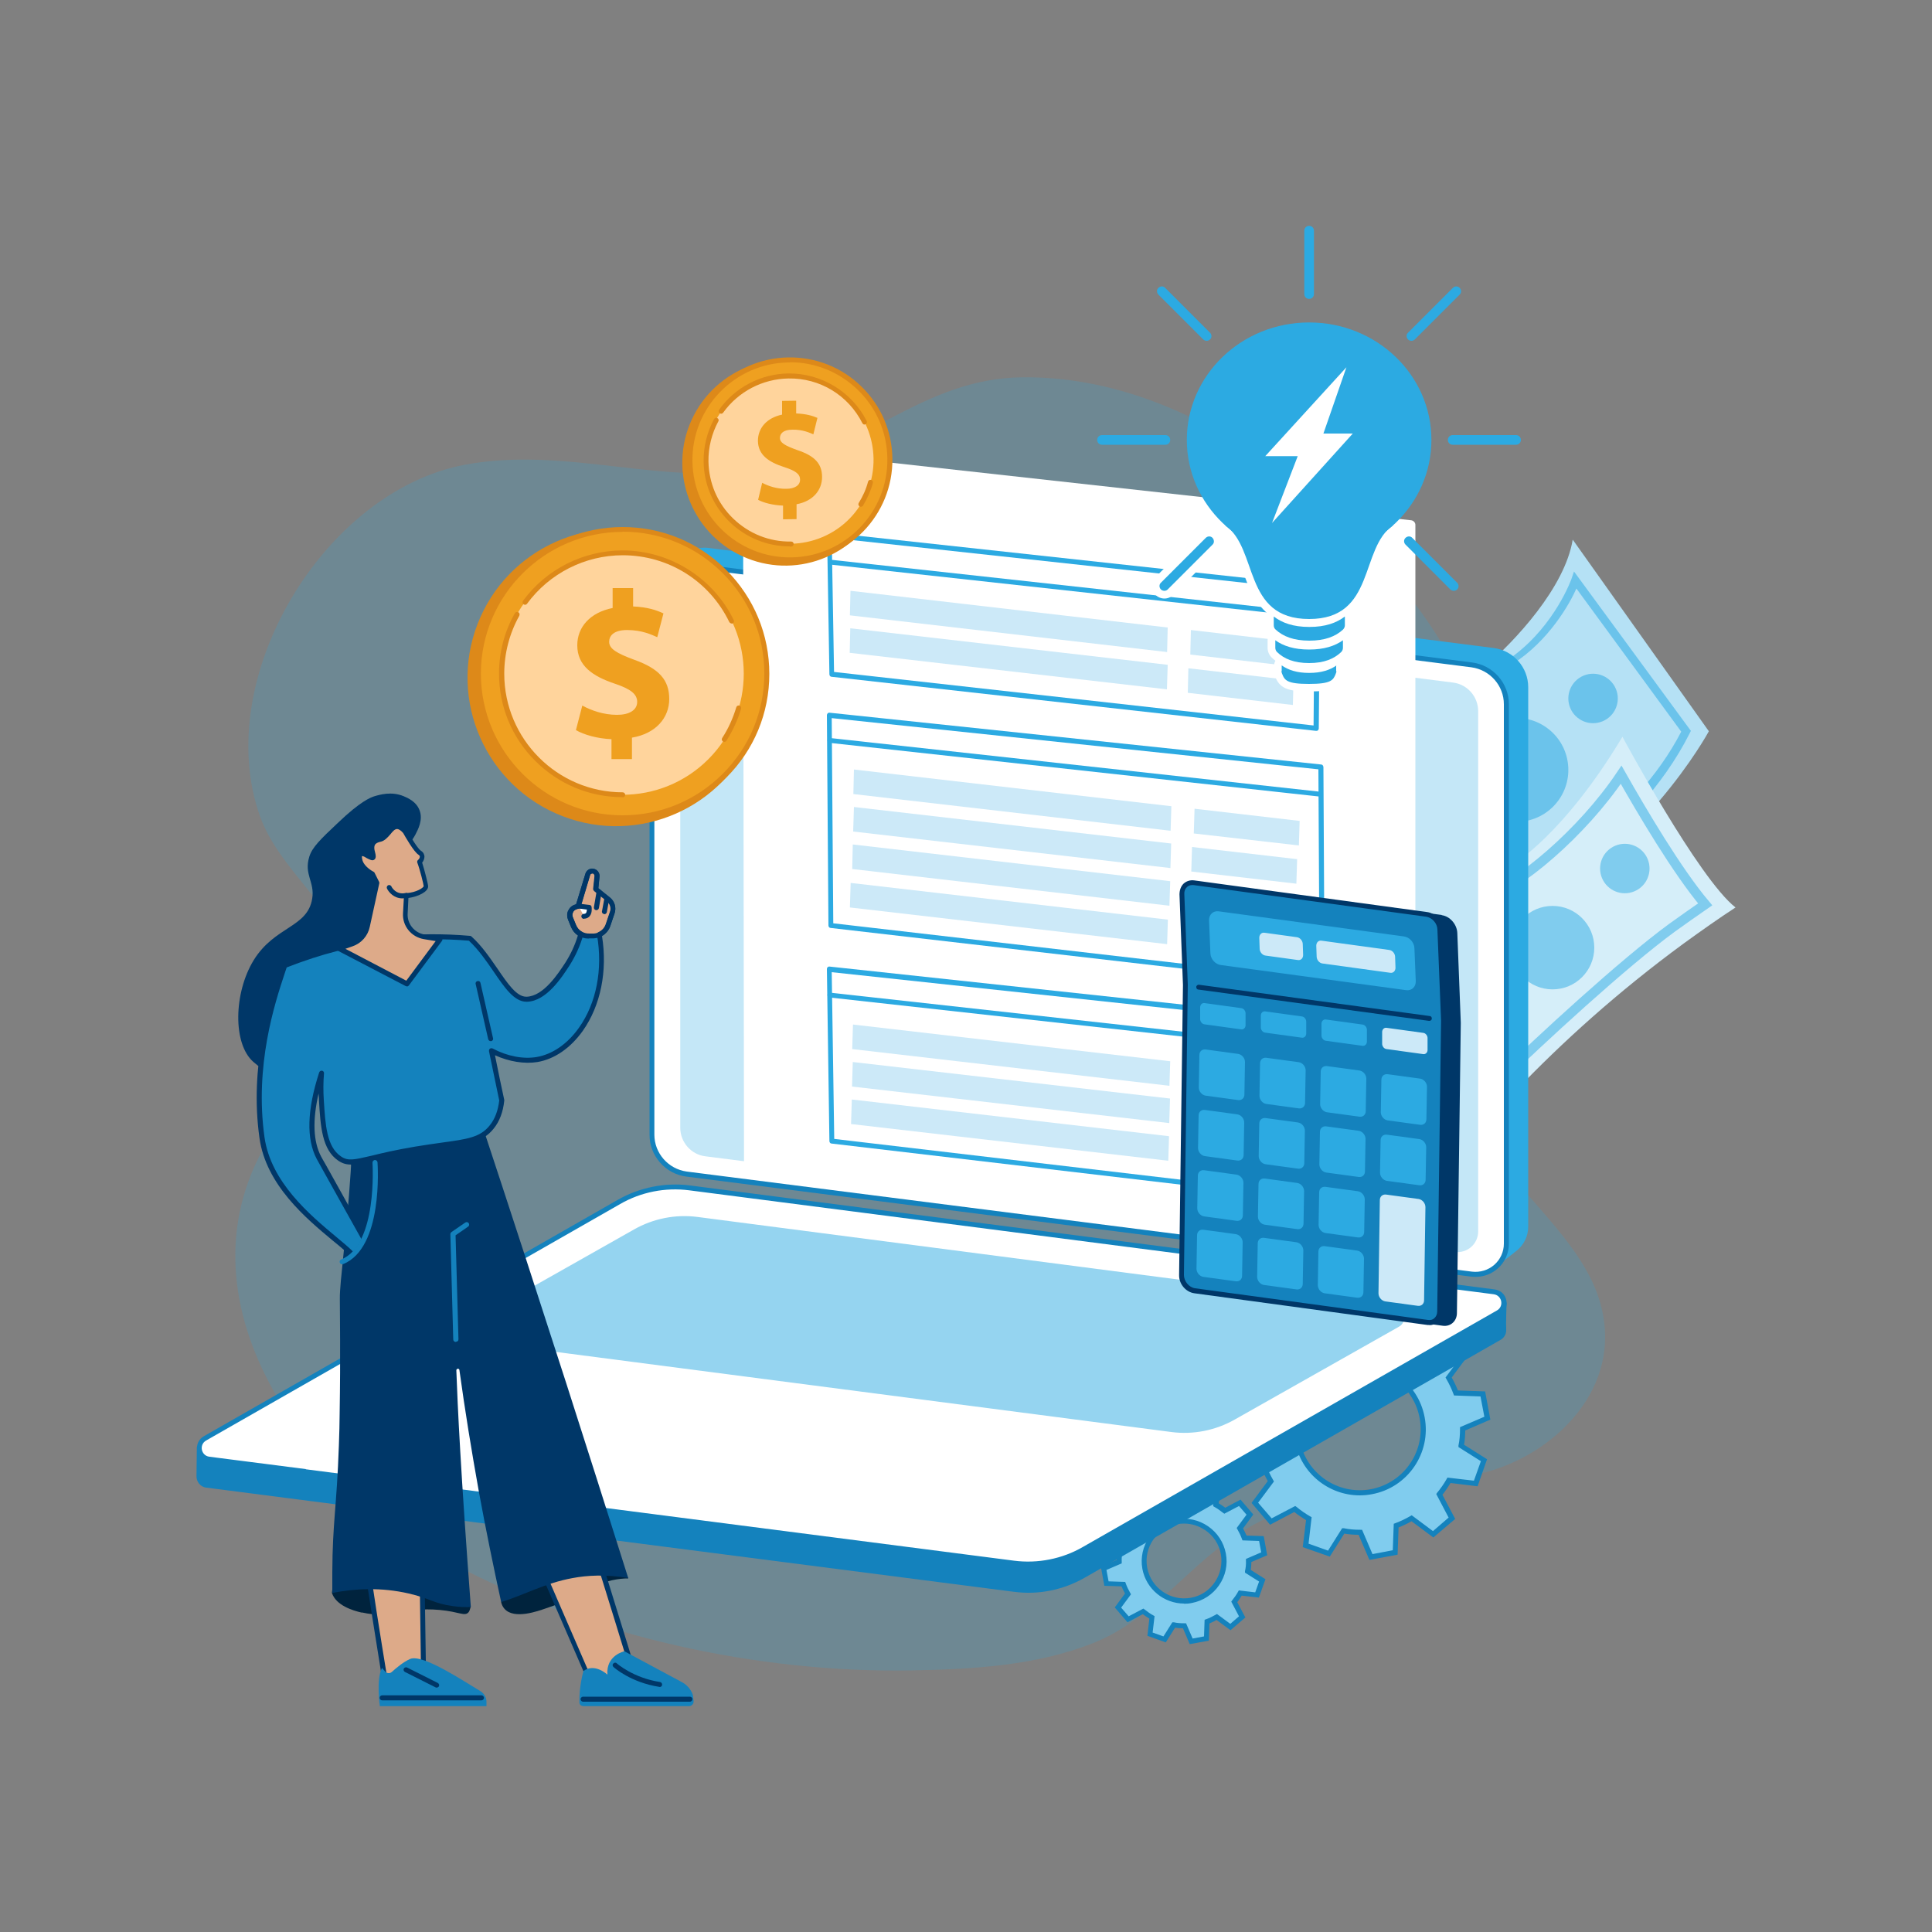
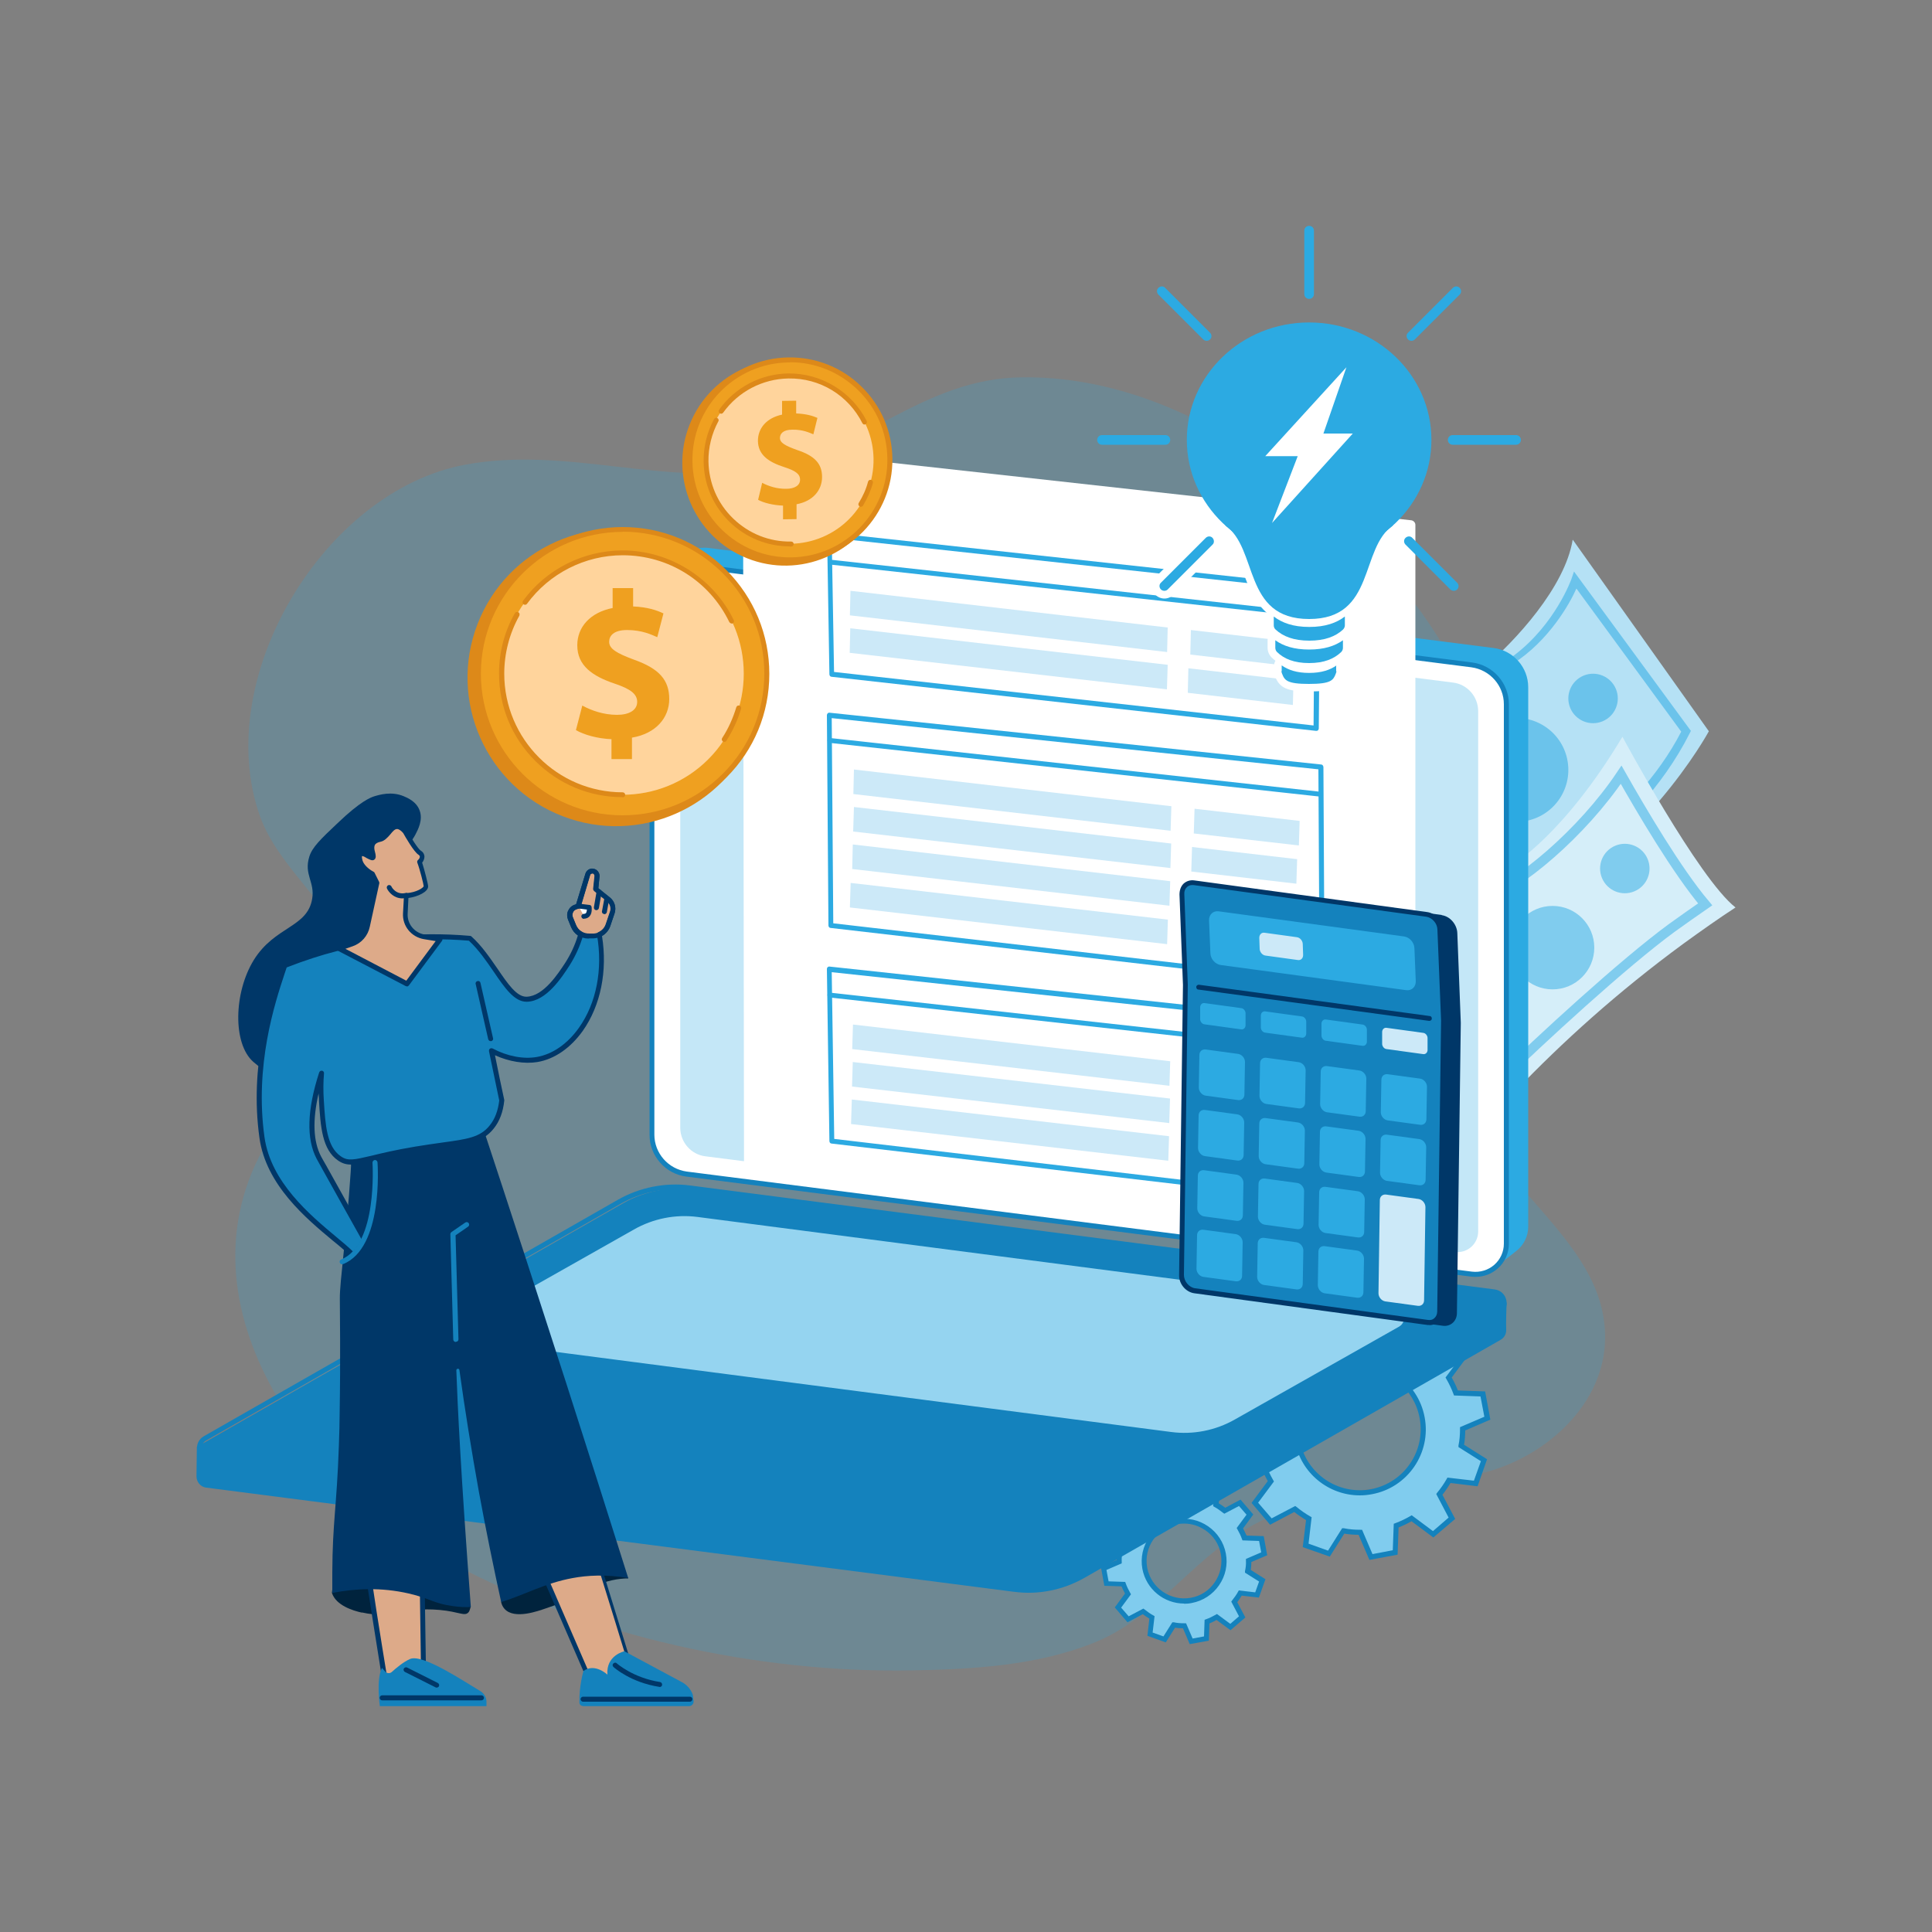
<svg xmlns="http://www.w3.org/2000/svg" id="Layer_1" version="1.1" viewBox="0 0 1000 1000">
  <rect x="0" y="0" width="1000" height="1000" fill="#808080" stroke="none" />
  <defs>
    <style>
      .st0 {
        fill: #ddaa89;
      }

      .st1 {
        fill: #1482bd;
      }

      .st2 {
        fill: #003768;
      }

      .st3 {
        fill: #d5eef9;
      }

      .st4 {
        fill: #dd8919;
      }

      .st5 {
        fill: #b5e1f5;
      }

      .st6 {
        fill: #cce9f8;
      }

      .st7 {
        fill: #6bc3eb;
      }

      .st8 {
        fill: #fff;
      }

      .st9 {
        fill: #c4e7f7;
      }

      .st10 {
        fill: #95d4f0;
      }

      .st11 {
        fill: none;
        stroke: #80ccee;
        stroke-miterlimit: 10;
        stroke-width: 5px;
      }

      .st12 {
        fill: #80ccee;
      }

      .st13, .st14 {
        fill: #2caae2;
      }

      .st15 {
        fill: #ffd49c;
      }

      .st16 {
        fill: #00233d;
      }

      .st14 {
        opacity: .2;
      }

      .st17 {
        fill: #efa020;
      }
    </style>
  </defs>
  <g>
    <path class="st14" d="M679.6,258c-41.9-35.9-94.4-63.4-150.7-62.7-51.3.6-82.5,38.3-131.5,47.2-53.4,9.8-103.6-11.8-156.5-2-73.2,13.5-131.6,110.5-106.4,181.8,9.8,27.6,38.9,46.8,46.3,74.2,11.3,41.9-19.6,58.7-40,90.5-55,85.5,19.6,183.1,93.6,222.4,70.6,37.5,157.6,56.6,237.4,55.2,31.6-.6,63.9-2.4,93.4-13.9,32.2-12.5,50.7-42.2,79.6-59.2,34.7-20.4,74.7-22.1,113.9-27.4,35.2-4.8,72.3-34.1,72.1-72.2-.2-53-65.2-79.3-73-132.7-9.3-63.6,26.7-127.9,5-191-15.3-44.4-48.1-80.2-83.1-110.3Z" />
    <g id="Fill_out_your_tax_return">
      <g>
        <path class="st5" d="M814.1,279.4l70.4,99.1s-35.2,65.1-99.7,93.1c0,0-41.5-104.9-17.4-125.4,17.4-14.8,42.5-42.3,46.6-66.7Z" />
        <path class="st5" d="M872.6,378.5l-57.3-78.2s-11.7,27.5-33.8,44.2v119.5s62.4-28.8,91.1-85.5Z" />
        <path class="st7" d="M782.8,339.8l.9-.6c21.3-16.1,29.6-39.3,29.7-39.6l1.3-3.8,60.5,82.5-.6,1.2c-28.6,56.7-87.5,85.4-88.1,85.7l-3.1,1.5-.6-126.8ZM815.9,304.7c-3.2,7.3-14,26.9-32.9,38.9l-.9,118.1c12.2-6.6,63.7-35.7,88.1-83l-54.2-74Z" />
        <circle class="st7" cx="784.9" cy="398.2" r="26.9" transform="translate(-53.6 130.9) rotate(-9.2)" />
        <circle class="st7" cx="824.6" cy="361.5" r="12.8" transform="translate(-75.6 343.1) rotate(-22.5)" />
      </g>
      <g>
        <path class="st3" d="M839.8,381.4s39.4,73.4,58.5,88.3c-8.9,5.8-17.8,12.1-26.9,18.7-34.1,25-63,51.2-87.2,76.5,0-39.1-1.1-78.4-1.1-117.5,0,0,26.3-15.3,56.7-66.1Z" />
        <path class="st11" d="M775.1,560c-.1-11.7-20.7-26.2-20.9-37.6-.2-17.5,14.9-40.7,14.8-58.5,16.7-5,49.9-32.7,70.1-62.9,10.6,18.7,28.9,49.8,43.5,67.1-5.8,4-11.6,8.1-17.3,12.2-25,18.3-67.9,57.8-90.3,79.6Z" />
        <circle class="st12" cx="841" cy="449.5" r="12.8" transform="translate(-108 356.1) rotate(-22.5)" />
        <circle class="st12" cx="803.6" cy="490.5" r="21.6" />
      </g>
      <g>
        <g>
          <path class="st12" d="M654.4,804.4l-1.5-7.9-8.8-.3c-.7-1.8-1.5-3.5-2.4-5l5.2-7-5.2-6.1-7.8,4.1c-1.4-1.2-3-2.2-4.6-3.2l1-8.7-7.6-2.7-4.7,7.4c-1.8-.3-3.7-.4-5.6-.4l-3.5-8.1-7.9,1.5-.3,8.8c-1.8.7-3.5,1.5-5,2.4l-7-5.2-6.1,5.2,4.1,7.8c-1.2,1.4-2.2,3-3.2,4.6l-8.7-1-2.7,7.6,7.4,4.7c-.3,1.8-.4,3.7-.4,5.6l-8.1,3.5,1.5,7.9,8.8.3c.7,1.8,1.5,3.5,2.4,5l-5.2,7,5.2,6.1,7.8-4.1c1.4,1.2,3,2.2,4.6,3.2l-1,8.7,7.6,2.7,4.7-7.4c1.8.3,3.7.4,5.6.4l3.5,8.1,7.9-1.5.3-8.8c1.8-.7,3.5-1.5,5-2.4l7,5.2,6.1-5.2-4.1-7.8c1.2-1.4,2.2-3,3.2-4.6l8.7,1,2.7-7.6-7.4-4.7c.3-1.8.4-3.7.4-5.6l8.1-3.5ZM616.7,828.3c-11.2,2.1-22-5.3-24.1-16.5-2.1-11.2,5.3-22,16.5-24.1,11.2-2.1,22,5.3,24.1,16.5,2.1,11.2-5.3,22-16.5,24.1Z" />
          <path class="st1" d="M615.8,851l-3.5-8.2c-1.4,0-2.7-.1-4.1-.3l-4.8,7.6-9.5-3.4,1-8.9c-1.2-.7-2.3-1.5-3.4-2.3l-7.9,4.2-6.6-7.7,5.3-7.2c-.7-1.2-1.2-2.4-1.8-3.7l-8.9-.3-1.8-9.9,8.2-3.5c0-1.4.1-2.7.3-4.1l-7.6-4.8,3.4-9.5,8.9,1c.7-1.2,1.5-2.3,2.3-3.4l-4.2-7.9,7.7-6.6,7.2,5.3c1.2-.7,2.4-1.2,3.7-1.8l.3-8.9,9.9-1.8,3.5,8.2c1.4,0,2.7.1,4.1.3l4.8-7.6,9.5,3.4-1,8.9c1.2.7,2.3,1.5,3.4,2.3l7.9-4.2,6.6,7.7-5.3,7.2c.7,1.2,1.2,2.4,1.8,3.7l8.9.3,1.8,9.9-8.2,3.5c0,1.4-.1,2.7-.3,4.1l7.6,4.8-3.4,9.5-8.9-1c-.7,1.2-1.5,2.3-2.3,3.4l4.2,7.9-7.7,6.6-7.2-5.3c-1.2.7-2.4,1.2-3.7,1.8l-.3,8.9-9.9,1.8ZM613.9,840.2l3.4,7.9,5.9-1.1.3-8.6.8-.3c1.7-.6,3.3-1.4,4.9-2.3l.7-.4,6.9,5.1,4.5-3.9-4-7.6.5-.7c1.1-1.4,2.2-2.9,3-4.4l.4-.7,8.5,1,2-5.6-7.3-4.6v-.8c.4-1.7.6-3.5.5-5.4v-.9s7.9-3.4,7.9-3.4l-1.1-5.9-8.6-.3-.3-.8c-.6-1.7-1.4-3.3-2.3-4.9l-.4-.7,5.1-6.9-3.9-4.5-7.6,4-.7-.5c-1.4-1.1-2.9-2.2-4.4-3l-.7-.4,1-8.5-5.6-2-4.6,7.3h-.8c-1.7-.4-3.5-.5-5.4-.5h-.9s-3.4-7.9-3.4-7.9l-5.9,1.1-.3,8.6-.8.3c-1.7.6-3.3,1.4-4.9,2.3l-.7.4-6.9-5.1-4.5,3.9,4,7.6-.5.7c-1.1,1.4-2.2,2.9-3,4.4l-.4.7-8.5-1-2,5.6,7.3,4.6v.8c-.4,1.7-.6,3.5-.5,5.4v.9s-7.9,3.4-7.9,3.4l1.1,5.9,8.6.3.3.8c.6,1.7,1.4,3.3,2.3,4.9l.4.7-5.1,6.9,3.9,4.5,7.6-4,.7.5c1.4,1.1,2.9,2.2,4.4,3l.7.4-1,8.5,5.6,2,4.6-7.3h.8c1.7.4,3.5.5,5.4.5h.9ZM612.9,830c-10.4,0-19.6-7.4-21.6-17.9-2.2-11.9,5.7-23.4,17.6-25.6,5.8-1.1,11.6.2,16.4,3.5,4.8,3.3,8.1,8.3,9.2,14.1,1.1,5.8-.2,11.6-3.5,16.4-3.3,4.8-8.3,8.1-14.1,9.2-1.4.3-2.7.4-4,.4ZM612.9,788.6c-1.2,0-2.4.1-3.6.3-10.5,2-17.5,12.1-15.5,22.6,2,10.5,12.1,17.4,22.6,15.5,5.1-.9,9.5-3.8,12.4-8.1,2.9-4.3,4-9.4,3.1-14.5-.9-5.1-3.8-9.5-8.1-12.4-3.3-2.2-7-3.4-10.9-3.4Z" />
        </g>
        <g>
          <path class="st12" d="M769.8,734.1l-2.3-12.5-13.9-.5c-1.1-2.8-2.3-5.5-3.8-8l8.3-11.2-8.3-9.7-12.3,6.5c-2.3-1.9-4.7-3.6-7.3-5l1.6-13.8-12-4.2-7.4,11.8c-2.9-.5-5.9-.7-8.9-.7l-5.5-12.8-12.5,2.3-.5,13.9c-2.8,1.1-5.5,2.3-8,3.8l-11.2-8.3-9.7,8.3,6.5,12.3c-1.9,2.3-3.6,4.7-5,7.3l-13.8-1.6-4.2,12,11.8,7.4c-.5,2.9-.7,5.9-.7,8.9l-12.8,5.5,2.3,12.5,13.9.5c1.1,2.8,2.3,5.5,3.8,8l-8.3,11.2,8.3,9.7,12.3-6.5c2.3,1.9,4.7,3.6,7.3,5l-1.6,13.8,12,4.2,7.4-11.8c2.9.5,5.9.7,8.9.7l5.5,12.8,12.5-2.3.5-13.9c2.8-1.1,5.5-2.3,8-3.8l11.2,8.3,9.7-8.3-6.5-12.3c1.9-2.3,3.6-4.7,5-7.3l13.8,1.6,4.2-12-11.8-7.4c.5-2.9.7-5.9.7-8.9l12.8-5.5ZM709.8,772.2c-17.8,3.3-35-8.4-38.3-26.3-3.3-17.8,8.4-35,26.3-38.3,17.8-3.3,35,8.4,38.3,26.3,3.3,17.8-8.4,35-26.3,38.3Z" />
          <path class="st1" d="M708.8,807.4l-5.6-13c-2.5,0-5-.2-7.4-.6l-7.5,11.9-14-4.9,1.7-14c-2.1-1.3-4.2-2.7-6.1-4.2l-12.5,6.6-9.6-11.3,8.4-11.3c-1.2-2.1-2.3-4.4-3.2-6.7l-14.1-.5-2.7-14.6,13-5.6c0-2.5.2-5,.6-7.4l-11.9-7.5,4.9-14,14,1.7c1.3-2.1,2.7-4.2,4.2-6.1l-6.6-12.5,11.3-9.6,11.3,8.4c2.1-1.2,4.4-2.3,6.7-3.2l.5-14.1,14.6-2.7,5.6,13c2.5,0,5,.2,7.4.6l7.5-11.9,14,4.9-1.7,14c2.1,1.3,4.2,2.7,6.1,4.2l12.5-6.6,9.6,11.3-8.4,11.3c1.2,2.1,2.3,4.4,3.2,6.7l14.1.5,2.7,14.6-13,5.6c0,2.5-.2,5-.6,7.4l11.9,7.5-4.9,14-14-1.7c-1.3,2.1-2.7,4.2-4.2,6.1l6.6,12.5-11.3,9.6-11.3-8.4c-2.1,1.2-4.4,2.3-6.7,3.2l-.5,14.1-14.6,2.7ZM705,791.8l5.4,12.6,10.5-2,.5-13.7.8-.3c2.7-1,5.4-2.3,7.8-3.7l.7-.4,11,8.2,8.1-7-6.4-12.2.5-.7c1.8-2.2,3.5-4.6,4.9-7.1l.4-.7,13.7,1.6,3.6-10.1-11.6-7.3v-.8c.6-2.8.8-5.7.8-8.6v-.9s12.6-5.4,12.6-5.4l-2-10.5-13.7-.5-.3-.8c-1-2.7-2.3-5.4-3.7-7.8l-.4-.7,8.2-11-7-8.1-12.2,6.4-.7-.5c-2.2-1.8-4.6-3.5-7.1-4.9l-.7-.4,1.6-13.7-10.1-3.6-7.3,11.6h-.8c-2.8-.6-5.7-.8-8.6-.8h-.9s-5.4-12.6-5.4-12.6l-10.5,2-.5,13.7-.8.3c-2.7,1-5.4,2.3-7.8,3.7l-.7.4-11-8.2-8.1,7,6.4,12.2-.5.7c-1.8,2.2-3.5,4.6-4.9,7.1l-.4.7-13.7-1.6-3.6,10.1,11.6,7.3v.8c-.6,2.8-.8,5.7-.8,8.6v.9s-12.6,5.4-12.6,5.4l2,10.5,13.7.5.3.8c1,2.7,2.3,5.4,3.7,7.8l.4.7-8.2,11,7,8.1,12.2-6.4.7.5c2.2,1.8,4.6,3.5,7.1,4.9l.7.4-1.6,13.7,10.1,3.6,7.3-11.6h.8c2.8.6,5.7.8,8.6.8h.9ZM703.8,774c-16.1,0-30.5-11.5-33.5-27.9-3.5-18.5,8.8-36.4,27.3-39.8,18.5-3.5,36.4,8.8,39.8,27.3,3.5,18.5-8.8,36.4-27.3,39.8-2.1.4-4.2.6-6.3.6ZM703.8,708.3c-1.9,0-3.9.2-5.8.5-17.1,3.2-28.4,19.7-25.2,36.8,3.2,17.1,19.7,28.4,36.8,25.2,17.1-3.2,28.4-19.7,25.2-36.8-2.8-15.2-16.1-25.8-31-25.8Z" />
        </g>
      </g>
      <g>
        <g>
          <g>
            <path class="st13" d="M774.2,655.7l-407.6-56.7c-10.2-1.3-17.9-10-17.9-20.3l-5.6-284.3s9.3-6.7,14.6-9.3c2.7-1.3,5.8-1.9,9-1.5l406.4,51.8c10.2,1.3,17.9,10,17.9,20.3v279.2c0,5-2.3,9.4-5.8,12.3-3.3,2.7-10.9,8.4-10.9,8.4Z" />
            <g>
              <path class="st8" d="M761.8,659.5l-406.4-51.8c-10.2-1.3-17.9-10-17.9-20.3v-279.2c0-9.6,8.4-17,17.9-15.8l406.4,51.8c10.2,1.3,17.9,10,17.9,20.3v279.2c0,9.6-8.4,17-17.9,15.8Z" />
              <path class="st1" d="M763.8,660.9c-.7,0-1.5,0-2.2-.1l-406.4-51.8c-10.8-1.4-19-10.7-19-21.6v-279.2c0-4.9,2.1-9.7,5.8-12.9,3.7-3.3,8.7-4.8,13.6-4.2l406.4,51.8c10.8,1.4,19,10.7,19,21.6v279.2c0,4.9-2.1,9.7-5.8,12.9-3.2,2.8-7.2,4.3-11.4,4.3ZM761.9,658.2c4.2.5,8.4-.8,11.5-3.5,3.2-2.8,5-6.8,5-11v-279.2c0-9.6-7.2-17.8-16.8-19.1l-406.4-51.8c-4.2-.5-8.4.8-11.5,3.5-3.2,2.8-5,6.8-5,11v279.2c0,9.6,7.2,17.8,16.8,19.1l406.4,51.8Z" />
            </g>
            <path class="st9" d="M753.1,648l-388-49.5c-7.4-.9-13-7.3-13-14.8v-269.3c0-6.4,5.6-11.4,12-10.6l388,49.5c7.4.9,13,7.3,13,14.8v269.3c0,6.4-5.6,11.4-12,10.6Z" />
          </g>
          <g>
            <path class="st1" d="M524.7,823.9l-417.9-53.9c-3.3-.4-5.1-3.2-5.1-5.9,0-1.9.2-15.2.2-15.2l221-126.3c11.1-6.3,25.4-8.8,38-7.1l412.6,53.2c2.5.3,4.6,1.9,5.6,4.2l.7,1.6s-.4,11.1-.2,13.7c.1,2-.8,4.1-2.9,5.3l-215.4,123.2c-11.1,6.3-23.9,8.9-36.5,7.2Z" />
            <g>
-               <path class="st8" d="M158.2,761.7l-49.9-6.4c-5.5-.7-7-8-2.1-10.8l214.3-122.4c11.1-6.3,23.9-8.9,36.5-7.2l416.4,53.8c5.5.7,7,8,2.1,10.8l-214.3,122.4c-11.1,6.3-23.9,8.9-36.5,7.2l-366.5-47.3Z" />
              <path class="st1" d="M532.1,810.9c-2.5,0-5-.2-7.5-.5l-416.4-53.8c-3.1-.4-5.5-2.6-6.1-5.7-.6-3,.7-6,3.4-7.5l214.3-122.4c11.2-6.4,24.5-9.1,37.4-7.4l416.4,53.8c3.1.4,5.5,2.6,6.1,5.7.6,3-.7,6-3.4,7.5l-214.3,122.4c-9.1,5.2-19.4,7.9-29.8,7.9ZM158.3,760.5l366.5,47.3c12.3,1.6,25-.9,35.7-7.1l214.3-122.4c2.1-1.2,2.5-3.3,2.2-4.8-.3-1.5-1.5-3.3-3.9-3.6l-416.4-53.8c-12.3-1.6-25,.9-35.7,7.1l-214.3,122.4c-2.1,1.2-2.5,3.3-2.2,4.8.3,1.5,1.5,3.3,3.9,3.6l49.9,6.4Z" />
            </g>
            <path class="st10" d="M606.2,741.2l-361.1-47c-5-.6-6.3-7.3-1.9-9.8l84.9-48c10-5.7,21.6-8,33-6.5l361.1,47c5,.6,6.3,7.3,1.9,9.8l-84.9,48c-10,5.7-21.6,8-33,6.5Z" />
          </g>
        </g>
        <g>
          <path class="st8" d="M732.7,646.1l-347.6-42.8-.5-369.6c0-1.5,1.3-2.6,2.7-2.4l343.2,38c1.2.2,2.1,1.2,2.1,2.4v374.4Z" />
          <g>
            <g>
              <path class="st13" d="M681.3,378.3s0,0-.1,0l-250.8-28c-.6,0-1.1-.6-1.1-1.3l-1.2-72c0-.4.1-.7.4-1,.3-.2.6-.4,1-.3l252.6,27.5c.7,0,1.2.6,1.1,1.3l-.6,72.5c0,.4-.2.7-.4,1-.2.2-.5.3-.9.3ZM431.7,347.8l248.2,27.7.6-69.9-250-27.2,1.2,69.4Z" />
              <path class="st13" d="M681.3,319.8s0,0-.1,0l-250.7-27.5c-.7,0-1.2-.7-1.1-1.4,0-.7.7-1.2,1.4-1.1l250.7,27.5c.7,0,1.2.7,1.1,1.4,0,.7-.6,1.1-1.3,1.1Z" />
            </g>
            <g>
              <polygon class="st6" points="604 356.8 439.8 337.9 440.1 325.2 604.4 344.1 604 356.8" />
              <polygon class="st6" points="604.1 337.5 439.9 318.5 440.2 305.8 604.4 324.8 604.1 337.5" />
              <polygon class="st6" points="670.5 345.1 616.1 338.8 616.4 326.1 670.8 332.4 670.5 345.1" />
              <polygon class="st6" points="669.2 364.9 614.8 358.6 615.1 345.9 669.5 352.2 669.2 364.9" />
            </g>
          </g>
          <g>
            <g>
              <path class="st13" d="M683.9,621.7c0,0,0,0-.2,0l-253.3-29.8c-.6,0-1.1-.6-1.1-1.3l-1.3-89c0-.4.1-.7.4-1,.3-.2.6-.4,1-.3l253.9,27.3c.7,0,1.1.6,1.2,1.3l.8,91.4c0,.4-.2.7-.4,1-.2.2-.5.3-.9.3ZM431.8,589.5l250.8,29.5-.8-88.8-251.3-27,1.3,86.4Z" />
              <path class="st13" d="M682.5,544.3s0,0-.1,0l-253-28c-.7,0-1.2-.7-1.1-1.4,0-.7.7-1.2,1.4-1.1l253,28c.7,0,1.2.7,1.1,1.4,0,.7-.6,1.1-1.3,1.1Z" />
            </g>
            <g>
              <polygon class="st6" points="605.2 581.3 441 562.4 441.4 549.7 605.6 568.6 605.2 581.3" />
              <polygon class="st6" points="605.3 562 441.1 543 441.5 530.3 605.7 549.3 605.3 562" />
              <polygon class="st6" points="671.7 569.6 617.3 563.4 617.7 550.7 672.1 556.9 671.7 569.6" />
              <polygon class="st6" points="670.4 589.4 616 583.1 616.4 570.4 670.8 576.7 670.4 589.4" />
              <polygon class="st6" points="604.7 600.8 440.5 581.8 440.9 569.1 605.1 588.1 604.7 600.8" />
              <polygon class="st6" points="669.9 608.8 615.5 602.5 615.9 589.8 670.3 596.1 669.9 608.8" />
            </g>
          </g>
          <g>
            <g>
              <path class="st13" d="M684.3,509.7s0,0-.1,0l-254.3-29.4c-.6,0-1.1-.6-1.1-1.3l-.8-108.8c0-.4.2-.7.4-1,.3-.2.6-.4,1-.3l254.4,26.8c.7,0,1.1.6,1.2,1.3l.6,111.4c0,.4-.2.7-.4,1-.2.2-.5.3-.9.3ZM431.3,477.9l251.7,29.1-.6-108.8-251.9-26.5.8,106.2Z" />
              <path class="st13" d="M683.1,412.3s0,0-.1,0l-253.6-27.8c-.7,0-1.2-.7-1.1-1.4,0-.7.7-1.2,1.4-1.1l253.6,27.8c.7,0,1.2.7,1.1,1.4,0,.7-.6,1.1-1.3,1.1Z" />
            </g>
            <g>
              <polygon class="st6" points="605.8 449.3 441.6 430.4 442 417.7 606.2 436.6 605.8 449.3" />
              <polygon class="st6" points="605.9 430 441.7 411 442 398.3 606.3 417.3 605.9 430" />
              <polygon class="st6" points="672.3 437.6 617.9 431.4 618.3 418.6 672.7 424.9 672.3 437.6" />
              <polygon class="st6" points="671 457.4 616.6 451.1 617 438.4 671.4 444.7 671 457.4" />
              <polygon class="st6" points="605.3 468.8 441.1 449.8 441.4 437.1 605.7 456.1 605.3 468.8" />
              <polygon class="st6" points="670.5 476.8 616.1 470.5 616.4 457.8 670.8 464.1 670.5 476.8" />
              <polygon class="st6" points="604.1 488.7 439.9 469.7 440.3 457 604.5 476 604.1 488.7" />
              <polygon class="st6" points="669.3 496.7 614.9 490.4 615.3 477.7 669.7 484 669.3 496.7" />
            </g>
          </g>
        </g>
      </g>
      <g>
        <path class="st2" d="M205.7,547.8c-.5,1.4-1.3,2.7-2.3,3.8-2.6,2.9-6.6,4.2-10.4,5.3-3.1.9-6.3,1.9-9.5,1.9-6.4,0-12.4-3.5-18.9-3.8-4.4-.2-8.6,1.1-12.9,1.8-8.1,1.4-14.6-1.9-20.6-7.2-10.7-9.4-10.1-35.8.2-52.6,10.9-17.7,27.9-16.8,30.3-31.9,1.4-8.7-4.4-12.4-1.5-21.7,1.5-4.9,5.9-9.1,14.7-17.4,12-11.5,17.1-13.2,18.8-13.8,3-.9,9-2.7,15.3-.1,1.9.8,6.6,2.7,8.3,7.4,1.8,4.9-.8,9.8-2.2,12.5-3.2,6-7.2,7.6-9.5,10.4-10.2,12.6,9,30.3,4.5,58.7-1,6.1-3.4,11.6-5,17.5-2.1,7.7,1.1,9.7,1.7,16.6.3,4.2.5,8.8-.9,12.7Z" />
        <g>
          <path class="st16" d="M263.2,819.2l-3.8,10.1c.2.9.7,2.3,1.7,3.4,5.1,5.8,17.8,1,21.1-.1,12.1-4.1,15-5.7,25-11.2,5.7-3.2,13.6-4.5,18-4.4-.5-1.1-1.4-2.7-3.1-4.2-2.3-2.1-6.3-4.2-12.8-4.2-13,0-46.1,10.7-46.1,10.7Z" />
          <g>
            <g>
              <path class="st0" d="M304.5,867.9s22.2,8.5,22.1-6c0-.5-18.2-59.3-18.2-59.3l-26.1,14.1,22.2,51.2Z" />
-               <path class="st2" d="M316.9,871.6c-6.1,0-12.5-2.4-12.8-2.6-.3-.1-.6-.4-.7-.7l-22.2-51.2c-.3-.6,0-1.3.6-1.6l26.1-14.1c.3-.2.7-.2,1.1,0,.4.1.6.4.7.8,18.3,59,18.3,59.4,18.3,59.6,0,3.6-1.2,6.2-3.6,7.9-2,1.4-4.7,1.9-7.4,1.9ZM305.4,866.8c2.4.8,12.6,4.1,17.4.8,1.7-1.1,2.5-3,2.5-5.6-.7-2.6-12.5-40.9-17.7-57.5l-23.7,12.8,21.5,49.6Z" />
+               <path class="st2" d="M316.9,871.6c-6.1,0-12.5-2.4-12.8-2.6-.3-.1-.6-.4-.7-.7l-22.2-51.2l26.1-14.1c.3-.2.7-.2,1.1,0,.4.1.6.4.7.8,18.3,59,18.3,59.4,18.3,59.6,0,3.6-1.2,6.2-3.6,7.9-2,1.4-4.7,1.9-7.4,1.9ZM305.4,866.8c2.4.8,12.6,4.1,17.4.8,1.7-1.1,2.5-3,2.5-5.6-.7-2.6-12.5-40.9-17.7-57.5l-23.7,12.8,21.5,49.6Z" />
            </g>
            <g>
              <path class="st1" d="M301.7,883.1h54.9c1.5,0,2.6-1.3,2.4-2.8l-.4-3.1c-1-2.8-3-5.1-5.6-6.5l-29.8-16s-9.6,2-8.8,12.1c0,0-6.5-6.2-12.4-1.9,0,0-2.3,7.7-2.1,16.3,0,1,.8,1.8,1.8,1.8Z" />
              <path class="st2" d="M341.3,873.1c0,0-.1,0-.2,0-14.6-2.3-23.2-9.9-23.6-10.3-.5-.5-.6-1.3,0-1.8.5-.5,1.3-.6,1.8,0,0,0,8.5,7.5,22.3,9.6.7.1,1.2.8,1.1,1.5,0,.6-.6,1.1-1.3,1.1Z" />
              <path class="st2" d="M357.1,880.8h-55.3c-.7,0-1.3-.6-1.3-1.3s.6-1.3,1.3-1.3h55.3c.7,0,1.3.6,1.3,1.3s-.6,1.3-1.3,1.3Z" />
            </g>
          </g>
          <path class="st16" d="M187.3,834.7c-4.9-1.1-13.4-3.8-15.5-10.2,0,0,1-9.2,1.8-10.3,9.4-14.1,40.5-18.1,58.1-4.3,8.1,6.4,11.9,21.9,11.9,21.9-.2.8-.6,2.1-1,2.6-2,2.5-4.8-.2-15.1-1.1-19.2-1.7-24.1,4.9-40.2,1.3Z" />
          <g>
            <path class="st0" d="M190,808.4c-.8.5,9.3,61.7,9.3,61.7l20,2.4-.9-58.9-28.4-5.2Z" />
            <path class="st2" d="M219.3,873.8c0,0-.1,0-.2,0l-20-2.4c-.6,0-1-.5-1.1-1.1,0-.2-2.5-15.5-4.9-30.7-5-31.5-4.8-31.7-3.8-32.3.3-.2.6-.2.9-.2l28.4,5.2c.6.1,1,.6,1.1,1.2l.9,58.9c0,.4-.2.7-.4,1-.2.2-.5.3-.9.3ZM200.4,868.9l17.6,2.1-.8-56.4-25.8-4.7c.7,7,5.6,37.7,9.1,59Z" />
          </g>
          <g>
            <path class="st1" d="M251.8,883.1h-55.2s-2-13.7,1.1-19.8l1.7,1.9c.9,1,2.4,1.1,3.4.2,2.2-2,6-5.2,9.4-6.7,6.5-2.9,28.1,11.7,36.4,16.6,2,1.2,3.2,3.3,3.2,5.6v2.2Z" />
            <path class="st2" d="M249.2,880.1h-51.4c-.7,0-1.3-.6-1.3-1.3s.6-1.3,1.3-1.3h51.4c.7,0,1.3.6,1.3,1.3s-.6,1.3-1.3,1.3Z" />
            <path class="st2" d="M226.1,873.5c-.2,0-.4,0-.6-.1l-15.9-8c-.6-.3-.9-1.1-.6-1.7.3-.6,1.1-.9,1.7-.6l15.9,8c.6.3.9,1.1.6,1.7-.2.4-.7.7-1.2.7Z" />
          </g>
          <path class="st2" d="M325.2,816.9c-10.6-33.6-21.3-67.3-32.1-100.9-14.6-45.3-29.3-90.5-44.2-135.6-23.2,2.7-74.9-14.9-69.5,8.2,2.7,11.4,2.4,13.9,2.1,18.2-2.2,33.2-5.7,56.9-5.6,65.2,0,7.4.4,29.5-.1,59.7,0,4.9-.2,10.2-.4,16.5-1.1,31.9-3.3,39.7-3.4,65.7,0,3.7,0,7.2,0,10.6,11.8-2.3,25.3-3,39.6.3,11.3,2.6,12.6,5.1,22.7,6.5,3.3.5,6.5.6,9.4.5-5.2-69.1-6.9-105.1-7.5-122.5,0-1,1.5-1.2,1.6-.1,2.8,20.4,6.2,41.4,10.1,63.1,3.6,19.6,7.5,38.6,11.5,56.9,12-3.6,22.6-9.8,37-12.4,7.5-1.4,17.1-2,28.8,0Z" />
          <path class="st1" d="M235.9,694.6c-.7,0-1.3-.6-1.3-1.3l-1.5-54.5c0-.4.2-.8.6-1.1l7.1-4.9c.6-.4,1.4-.3,1.8.3.4.6.3,1.4-.3,1.8l-6.5,4.5,1.5,53.8c0,.7-.5,1.3-1.3,1.3,0,0,0,0,0,0Z" />
        </g>
        <path class="st1" d="M175.9,531.8c-9.5-10.7-19-21.4-28.5-32.1-4.5,14-17.4,48.3-11.7,89,4.4,31.1,38,50.8,47.1,61,2.2-2.5,4.1-5.4,5.7-8.6-2.7-4.8-6.6-11.9-11.5-20.6-9.3-16.7-11.2-19.8-11.9-21.3-5.4-10.3-6.9-29.2,10.8-67.4Z" />
        <g>
          <path class="st1" d="M175.7,599.6c6.6,4.5,11.4,0,39.4-4.8,22.9-3.9,32.5-3,39.3-11.4,3.7-4.7,4.9-10,5.3-13.9-2.5-11.6-4.9-23.4-7.2-35.3-3.3-16.4-6.3-32.5-9.2-48.5-16.3-1.4-30.1-.8-40.6.3-13.7,1.4-24,3.9-28.3,4.9-10.4,2.6-19.3,5.7-26.9,8.8,7.8,11.3,15.6,22.6,23.3,33.8-2.5,7.9-5.4,20.5-4.4,35.9.8,13.2,1.6,24.7,9.4,30.1Z" />
          <g>
            <path class="st1" d="M300.7,483c-1.1,4-3.2,9.8-7.1,16-3.7,5.7-11.5,17.9-21,18.2-9.8.3-16.9-20.5-29.4-31.5-1.6,1.5-10.9,15.8-8.2,33.2,3.1,20.2,26.7,32.2,43,29.5,20.3-3.4,38.7-31.2,32-66l-9.3.6Z" />
            <g>
              <g>
                <path class="st0" d="M299.3,469l4.9-16.4c.3-1.1,1.5-1.9,2.6-1.7,1.3.2,2.3,1.4,2.2,2.7l-.7,6.7,6.6,5.3c2,1.6,2.8,4.3,2,6.8l-2.2,6.5c-1.1,3.2-4.1,5.5-7.5,5.6h-2.3c-3.5.3-6.8-1.8-8.1-5.1l-1.6-3.9c-1-2.4.3-5.2,2.8-6l1.3-.4Z" />
                <path class="st2" d="M304.5,485.8c-3.9,0-7.5-2.4-8.9-6l-1.6-3.9c-.6-1.5-.6-3.2.1-4.6.7-1.5,1.9-2.6,3.5-3.1l.6-.2,4.8-15.8c.5-1.7,2.2-2.9,4-2.6,2,.2,3.5,2.1,3.3,4.1l-.6,6,6,4.8c2.4,1.9,3.4,5.2,2.4,8.2l-2.2,6.5c-1.3,3.8-4.7,6.3-8.6,6.5h-2.3c-.2.1-.3.1-.5.1ZM306.6,452.1c-.5,0-1,.3-1.1.8l-4.9,16.4c-.1.4-.4.7-.8.9l-1.3.4c-.9.3-1.6.9-1.9,1.7-.4.8-.4,1.7,0,2.6l1.6,3.9c1.1,2.8,3.9,4.5,6.9,4.4h2.3c2.9-.2,5.4-2.1,6.3-4.9l2.2-6.5c.7-1.9,0-4.1-1.6-5.4l-6.6-5.3c-.3-.3-.5-.7-.5-1.1l.7-6.7c0-.6-.4-1.2-1-1.3,0,0,0,0-.1,0ZM299.3,469h0,0Z" />
              </g>
              <g>
                <path class="st8" d="M299.3,469l5.7.7s.8,4.6-2.7,4.5l-2.9-5.3Z" />
                <path class="st2" d="M302.3,475.6s0,0-.1,0c-.7,0-1.3-.6-1.3-1.3,0-.7.6-1.3,1.3-1.3.7,0,.9-.2,1.1-.4.3-.4.4-1.1.5-1.8l-4.7-.6c-.7,0-1.2-.7-1.1-1.4,0-.7.7-1.2,1.4-1.1l5.7.7c.6,0,1,.5,1.1,1,0,.3.5,3.1-1,4.8-.5.6-1.4,1.3-2.9,1.3Z" />
              </g>
              <g>
                <path class="st8" d="M310.1,461.7l-1.4,8.2,1.4-8.2Z" />
                <path class="st2" d="M308.7,471.1c0,0-.1,0-.2,0-.7-.1-1.2-.8-1.1-1.5l1.4-8.2c.1-.7.8-1.2,1.5-1.1.7.1,1.2.8,1.1,1.5l-1.4,8.2c-.1.6-.7,1.1-1.3,1.1Z" />
              </g>
              <g>
                <path class="st8" d="M313.9,465.3l-1.2,6.5,1.2-6.5Z" />
                <path class="st2" d="M312.8,473.1c0,0-.2,0-.2,0-.7-.1-1.2-.8-1-1.5l1.2-6.5c.1-.7.8-1.2,1.5-1,.7.1,1.2.8,1,1.5l-1.2,6.5c-.1.6-.7,1.1-1.3,1.1Z" />
              </g>
            </g>
          </g>
          <path class="st2" d="M254,538.9c-.6,0-1.1-.4-1.3-1l-6.5-28.6c-.2-.7.3-1.4,1-1.5.7-.2,1.4.3,1.5,1l6.5,28.6c.2.7-.3,1.4-1,1.5,0,0-.2,0-.3,0Z" />
        </g>
        <path class="st2" d="M182.8,651c-.4,0-.7-.2-1-.4-2.1-2.3-5.5-5.2-9.6-8.5-13.7-11.4-34.5-28.7-37.9-53.1-5.3-37.7,5.4-70.1,10.5-85.7.5-1.4.9-2.7,1.3-3.9.1-.4.4-.7.7-.8,9.3-3.7,18.1-6.6,27.1-8.9,8.9-2.2,18.7-3.9,28.5-5,13.5-1.4,27.2-1.5,40.9-.3.3,0,.5.1.7.3,5.3,4.7,9.6,11.1,13.5,16.7,5.3,7.8,9.9,14.5,14.9,14.5s.1,0,.2,0c8.8-.3,16.3-12,20-17.6,2.8-4.4,5-9.1,6.5-14.1-1.6-1.1-2.8-2.6-3.5-4.3l-1.6-3.9c-.6-1.5-.6-3.2.1-4.6.7-1.5,1.9-2.6,3.5-3.1l.6-.2,4.8-15.8c.5-1.7,2.2-2.9,4-2.6,2,.2,3.5,2.1,3.3,4.1l-.6,6,6,4.8c2.4,1.9,3.4,5.2,2.4,8.2l-2.2,6.5c-.7,2.2-2.3,4-4.3,5.2,2.9,18.1-.7,35.9-9.9,49-6.4,9-14.7,14.7-23.5,16.2-6.8,1.1-14.7-.2-22-3.5,1.7,8.6,3.3,16.2,4.8,23.1,0,.1,0,.3,0,.4-.6,5.8-2.4,10.7-5.5,14.5-5.5,6.9-12.9,7.9-26.2,9.8-4,.6-8.6,1.2-13.9,2.1-10.1,1.7-17.2,3.4-22.4,4.6-9.4,2.3-13.3,3.2-18,0-8.3-5.7-9.1-17.5-9.9-31.1,0-1.2-.1-2.4-.2-3.6-3.2,13.9-2.8,24.8,1.3,32.6.4.7,1,1.9,2.6,4.6,1.7,3,4.5,8,9.3,16.7,4.9,8.7,8.8,15.9,11.5,20.6.2.4.2.8,0,1.2-1.7,3.4-3.7,6.4-5.9,8.8-.2.3-.6.4-1,.4h0ZM148.4,500.7c-.3,1-.7,2.1-1.1,3.3-5.1,15.4-15.6,47.5-10.4,84.6,3.3,23.4,23.6,40.3,37,51.5,3.5,2.9,6.6,5.5,8.8,7.7,1.7-1.6,3.2-3.9,4.4-6.4-2.7-4.8-6.7-11.9-11.3-20.2-4.8-8.6-7.6-13.6-9.3-16.7-1.6-2.9-2.2-4-2.6-4.7-5.4-10.2-5-25.3,1.3-44.7.2-.6.8-1,1.5-.9.6.1,1.1.7,1,1.4-.4,4.6-.4,9.2-.1,13.8.8,12.9,1.5,24.1,8.8,29.1,3.7,2.6,6.8,1.8,15.9-.3,5.2-1.3,12.4-3,22.5-4.7,5.3-.9,9.9-1.5,14-2.1,13.1-1.8,19.7-2.7,24.6-8.8,2.8-3.4,4.4-7.8,5-13-1.6-7.6-3.3-15.9-5.3-25.5,0-.5,0-1,.5-1.3.4-.3.9-.3,1.4-.1,7.5,4,15.8,5.6,22.8,4.4,8.1-1.4,15.9-6.7,21.9-15.2,9-12.7,12.4-30.2,9.3-48-.1-.6.2-1.2.7-1.4,1.8-.8,3.2-2.3,3.8-4.1l2.2-6.5c.7-1.9,0-4.1-1.6-5.4l-6.6-5.3c-.3-.3-.5-.7-.5-1.1l.7-6.7c0-.6-.4-1.2-1-1.3-.6,0-1.1.3-1.3.8l-4.9,16.4c-.1.4-.4.7-.8.9l-1.3.4c-.9.3-1.6.9-1.9,1.7-.4.8-.4,1.7,0,2.6l1.6,3.9c.6,1.5,1.7,2.8,3.2,3.6.5.3.8.9.6,1.5-1.6,5.6-4,10.9-7.1,15.8-3.9,6-11.9,18.5-22,18.8,0,0-.2,0-.3,0-6.3,0-11.3-7.2-17-15.6-3.7-5.4-7.9-11.5-12.8-16-13.3-1.1-26.8-1-39.9.4-9.6,1-19.3,2.7-28.1,4.9-8.7,2.2-17.2,5-26.2,8.5Z" />
        <g>
          <g>
            <path class="st0" d="M219.6,484.8c-5.9-1-10.1-6.2-9.8-12.1l.5-9.2c5.6-.4,10.2-3.1,10.2-4.8,0-.9-2.1-9.2-3.3-12.7,1.1-.9,2.4-3.3,0-4.8-2.3-1.5-7.5-10.9-7.5-10.9-6.4-7.5-8.3,3.1-13.1,3.9-3.3.6-5.1,2.6-3.9,7,1.3,4.3-1.1,2.2-3.6.9-2.5-1.2-4.1-.3-2.8,3.7,1.3,4,6.2,6.3,6.2,6.3l2.3,4.6-4.9,22.4c-.9,4.2-4,7.7-8.1,9.1l-6.7,2.4,35.5,18.5,17.1-23-8.2-1.3Z" />
            <path class="st2" d="M210.6,510.5c-.2,0-.4,0-.6-.1l-35.5-18.5c-.5-.2-.7-.7-.7-1.2,0-.5.4-1,.9-1.1l6.7-2.4c3.7-1.3,6.4-4.4,7.2-8.2l4.8-21.9-1.9-3.8c-1.3-.7-5.2-3.1-6.5-6.9-.9-2.5-.7-4.3.4-5.2.6-.5,1.9-1.1,4.2,0,.5.2.9.5,1.4.8.2,0,.3.2.5.3,0-.1,0-.3-.1-.5-.7-2.4-.6-4.4.3-5.9.9-1.4,2.4-2.3,4.5-2.7,1.3-.2,2.5-1.6,3.6-3,1.5-1.8,3.1-3.6,5.5-3.6h0c1.7,0,3.4,1,5.2,3.1,0,0,.1.1.2.2,2.1,3.8,5.7,9.5,7.1,10.4,1.5.9,1.8,2.1,1.9,3,0,1.2-.5,2.4-1.2,3.2,1.2,3.7,3.1,11.2,3.1,12.3,0,2.8-5.2,5.3-10.2,6l-.4,8.1c-.3,5.3,3.5,9.9,8.7,10.8l8.2,1.3c.4,0,.8.4,1,.8.2.4.1.9-.2,1.3l-17.1,23c-.3.3-.6.5-1,.5ZM178.4,490.9l31.9,16.7,15.2-20.5-6.1-1c-6.5-1.1-11.2-6.8-10.8-13.4l.5-9.2c0-.6.5-1.2,1.2-1.2,5.4-.4,8.8-2.8,9-3.6,0-.8-2-8.8-3.3-12.2-.2-.5,0-1.1.4-1.4.5-.4.9-1.1.9-1.7,0-.2-.1-.6-.7-1-2.4-1.5-6.9-9.4-7.9-11.2-1.2-1.4-2.3-2.1-3.2-2.1h0c-1.2,0-2.3,1.3-3.5,2.8-1.4,1.6-3,3.4-5.1,3.8-1.4.3-2.3.8-2.8,1.5-.5.9-.5,2.1,0,3.8.4,1.5.7,3.1-.3,3.9-1.1.9-2.4,0-3.9-.7-.4-.2-.8-.5-1.2-.7-.8-.4-1.2-.4-1.3-.4,0,0-.3.6.3,2.5,1,2.8,4.4,5,5.6,5.6.3.1.5.3.6.6l2.3,4.6c.1.3.2.6.1.9l-4.9,22.4c-1,4.7-4.3,8.5-8.9,10.1l-4,1.4Z" />
          </g>
          <path class="st2" d="M208.3,465c-4.4,0-7.1-3.2-8-5.1-.3-.6,0-1.4.6-1.7.6-.3,1.4,0,1.7.6,0,.2,2.3,4.6,7.4,3.4.7-.2,1.4.3,1.5,1,.2.7-.3,1.4-1,1.5-.8.2-1.6.3-2.3.3Z" />
        </g>
        <path class="st1" d="M177.1,654.4c-.5,0-1-.3-1.2-.8-.3-.7,0-1.4.7-1.7,19-7.7,16.2-49.7,16.2-50.1,0-.7.5-1.3,1.2-1.4.7,0,1.3.5,1.4,1.2.1,1.8,3,44.3-17.8,52.7-.2,0-.3,0-.5,0Z" />
      </g>
      <g>
        <g>
          <circle class="st4" cx="319" cy="351" r="76.9" transform="translate(-123.7 521.2) rotate(-68.8)" />
          <g>
            <circle class="st17" cx="322.3" cy="348.7" r="74.7" transform="translate(-112.2 540.4) rotate(-71.1)" />
            <path class="st4" d="M322.3,424.7h0c-41.9,0-75.9-34.1-75.9-76,0-41.9,34.1-75.9,75.9-75.9h0c20.3,0,39.4,7.9,53.7,22.3,14.3,14.4,22.2,33.4,22.2,53.7,0,20.3-7.9,39.4-22.3,53.7-14.3,14.3-33.4,22.2-53.7,22.2ZM322.3,275.3c-40.4,0-73.3,32.9-73.4,73.3,0,40.5,32.9,73.4,73.3,73.4h0c19.6,0,38-7.6,51.9-21.5,13.9-13.9,21.5-32.3,21.5-51.9,0-19.6-7.6-38-21.5-51.9-13.9-13.9-32.3-21.5-51.9-21.5h0Z" />
          </g>
          <circle class="st15" cx="322.3" cy="348.7" r="62.7" transform="translate(-152.2 330) rotate(-45)" />
          <path class="st4" d="M374.9,384c-.2,0-.5,0-.7-.2-.6-.4-.8-1.2-.4-1.8,3.2-4.9,5.6-10.3,7.3-15.9.2-.7.9-1.1,1.6-.9.7.2,1.1.9.9,1.6-1.7,5.8-4.3,11.4-7.6,16.6-.2.4-.7.6-1.1.6Z" />
          <path class="st4" d="M378.7,322.7c-.5,0-.9-.3-1.2-.7-10.3-21.3-31.5-34.6-55.2-34.6h0c-19.5,0-38,9.4-49.5,25.1-.4.6-1.2.7-1.8.3-.6-.4-.7-1.2-.3-1.8,12-16.4,31.3-26.1,51.6-26.1h0c24.3,0,46.9,14.2,57.5,36.1.3.6,0,1.4-.6,1.7-.2,0-.4.1-.6.1Z" />
          <path class="st4" d="M322.2,412.6c-17.1,0-33.1-6.7-45.2-18.8-12.1-12.1-18.7-28.1-18.7-45.2,0-11,2.8-21.8,8.2-31.2.3-.6,1.1-.8,1.8-.5.6.3.8,1.1.5,1.8-5.1,9.1-7.8,19.5-7.8,30,0,33.8,27.5,61.4,61.3,61.4.7,0,1.3.6,1.3,1.3,0,.7-.6,1.3-1.3,1.3Z" />
          <path class="st17" d="M316.5,392.9v-10.3c-7.3-.3-14.3-2.3-18.4-4.7l3.3-12.7c4.6,2.5,10.9,4.8,18,4.8,6.2,0,10.4-2.4,10.4-6.7,0-4.1-3.5-6.7-11.5-9.4-11.6-3.9-19.5-9.3-19.5-19.9,0-9.5,6.7-17,18.3-19.3v-10.3s10.6,0,10.6,0v9.5c7.3.3,12.1,1.9,15.7,3.6l-3.2,12.3c-2.8-1.2-7.8-3.7-15.6-3.7-7,0-9.3,3-9.3,6.1,0,3.6,3.8,5.9,13,9.3,12.9,4.6,18.1,10.5,18.1,20.3,0,9.6-6.8,17.9-19.3,20v11.1s-10.6,0-10.6,0Z" />
        </g>
        <g>
          <circle class="st4" cx="406.6" cy="239.7" r="53.3" transform="translate(18.8 508.7) rotate(-65.3)" />
          <g>
            <circle class="st17" cx="408.8" cy="238" r="51.7" transform="translate(-47.4 112.9) rotate(-14.9)" />
            <path class="st4" d="M408.8,291.1c-28.9,0-52.6-23.3-53-52.3-.4-29.2,23-53.4,52.3-53.8,14.1-.2,27.6,5.1,37.7,15,10.2,9.9,15.9,23.1,16.1,37.3.4,29.2-23,53.4-52.3,53.8-.3,0-.5,0-.8,0ZM408.8,187.6c-.2,0-.5,0-.7,0-27.8.4-50.1,23.4-49.7,51.2.4,27.8,23.3,50.1,51.2,49.7,27.8-.4,50.1-23.4,49.7-51.2-.2-13.5-5.6-26.1-15.3-35.5-9.5-9.2-21.9-14.3-35.1-14.3Z" />
          </g>
          <circle class="st15" cx="408.8" cy="238" r="43.4" transform="translate(-3.4 470.2) rotate(-59.6)" />
          <path class="st4" d="M445.6,262.3c-.2,0-.5,0-.7-.2-.6-.4-.8-1.2-.4-1.8,2.1-3.4,3.8-7.1,4.8-11,.2-.7.9-1.1,1.6-.9.7.2,1.1.9.9,1.6-1.1,4.1-2.9,8-5.1,11.7-.2.4-.7.6-1.1.6Z" />
          <path class="st4" d="M447.6,219.8c-.5,0-.9-.3-1.2-.7-7.3-14.5-22-23.5-38.3-23.2-13.4.2-26,6.8-33.8,17.7-.4.6-1.2.7-1.8.3-.6-.4-.7-1.2-.3-1.8,8.2-11.6,21.6-18.6,35.8-18.8,17-.2,32.9,9.4,40.6,24.6.3.6,0,1.4-.6,1.7-.2,0-.4.1-.6.1Z" />
          <path class="st4" d="M408.8,282.8c-11.7,0-22.7-4.5-31.1-12.6-8.6-8.3-13.4-19.5-13.5-31.4-.1-7.7,1.8-15.2,5.4-21.9.3-.6,1.1-.9,1.7-.5.6.3.9,1.1.5,1.7-3.4,6.3-5.2,13.5-5.1,20.7.2,11.3,4.7,21.8,12.8,29.6,8.1,7.8,18.7,12.1,30,11.9.8,0,1.3.6,1.3,1.3,0,.7-.6,1.3-1.3,1.3-.2,0-.4,0-.7,0Z" />
          <path class="st17" d="M405.3,268.8v-7.1c-5.1-.2-10-1.4-12.9-3l2.1-8.8c3.2,1.7,7.6,3.2,12.5,3.1,4.3,0,7.2-1.8,7.1-4.8,0-2.9-2.5-4.6-8.1-6.4-8.1-2.6-13.6-6.3-13.7-13.6,0-6.6,4.5-11.9,12.5-13.6v-7.1c-.1,0,7.3-.1,7.3-.1v6.6c5.1.2,8.5,1.2,11,2.3l-2.1,8.5c-2-.8-5.4-2.5-10.9-2.4-4.9,0-6.4,2.2-6.4,4.3,0,2.5,2.7,4,9.1,6.3,9,3,12.7,7.1,12.7,13.9,0,6.7-4.6,12.5-13.2,14.1v7.7c.1,0-7.3.1-7.3.1Z" />
        </g>
      </g>
    </g>
    <g>
      <g>
        <path class="st2" d="M746.2,473.6l-118.2-16.1c-4.3-.6-7.6,2.6-7.4,7.1l1.8,46.2c0,.2,0,.3,0,.4l-2,149.3c0,4.6,3.6,9,8.1,9.6l118.2,16.1c4.1.6,7.4-2.4,7.4-6.6l2-149.9c0-.1,0-.3,0-.4l-1.8-46.4c-.2-4.5-3.8-8.6-8-9.2Z" />
        <g>
          <path class="st1" d="M738.5,473.2l-120.6-16.4c-3.6-.5-6.4,2.2-6.3,6l1.8,46.8-2,150.2c0,3.9,3.1,7.6,6.8,8.2l120.6,16.4c3.5.5,6.2-2,6.3-5.6l2-150.5-1.9-47.2c-.1-3.8-3.2-7.3-6.8-7.8Z" />
          <path class="st2" d="M739.8,685.8c-.3,0-.7,0-1,0l-120.6-16.4c-4.4-.6-8-4.8-7.9-9.4l2-150.2-1.8-46.8c0-2.2.7-4.3,2.2-5.7,1.5-1.3,3.4-1.9,5.5-1.6l120.6,16.4c4.2.6,7.8,4.6,7.9,9l1.9,47.2-2,150.6c0,2.2-.9,4.1-2.4,5.4-1.2,1-2.7,1.6-4.3,1.6ZM617.1,458.1c-1.1,0-2,.4-2.7,1-1,.9-1.5,2.2-1.4,3.7l1.8,46.8-2,150.3c0,3.3,2.6,6.4,5.7,6.9l120.6,16.4c1.3.2,2.5-.1,3.3-.9.9-.8,1.5-2,1.5-3.5l2-150.5-1.9-47.2c-.1-3.2-2.7-6.1-5.7-6.6l-120.6-16.4c-.2,0-.4,0-.7,0Z" />
        </g>
        <path class="st2" d="M739.9,528.4c0,0-.1,0-.2,0l-119.4-16.2c-.7,0-1.2-.7-1.1-1.4,0-.7.8-1.2,1.4-1.1l119.4,16.2c.7,0,1.2.7,1.1,1.4,0,.6-.6,1.1-1.3,1.1Z" />
        <path class="st13" d="M630.8,471.7l95.9,13c2.9.4,5.3,3.1,5.4,6.1l.7,17c.1,3-2.1,5.1-5,4.7l-95.9-13c-2.9-.4-5.3-3.1-5.4-6.1l-.7-17c-.1-3,2.1-5.1,5-4.7Z" />
      </g>
      <g>
-         <path class="st6" d="M684.1,486.9l35,4.8c1.6.2,2.9,1.8,3,3.4l.2,5.8c0,1.7-1.2,2.9-2.8,2.6l-35-4.8c-1.6-.2-2.9-1.8-3-3.4l-.2-5.8c0-1.7,1.2-2.9,2.8-2.6Z" />
        <path class="st6" d="M654.6,482.8l16.7,2.3c1.6.2,2.9,1.8,3,3.4l.2,5.8c0,1.7-1.2,2.9-2.8,2.6l-16.7-2.3c-1.6-.2-2.9-1.8-3-3.4l-.2-5.8c0-1.7,1.2-2.9,2.8-2.6Z" />
      </g>
      <g>
        <g>
          <path class="st13" d="M674.7,633.3l.3-16.8c0-2-1.6-3.9-3.5-4.2l-16.9-2.3c-1.8-.2-3.2,1-3.2,2.9l-.3,16.8c0,2,1.6,3.9,3.5,4.2l16.9,2.3c1.8.2,3.2-1,3.2-2.9Z" />
          <path class="st13" d="M706.1,637.6l.3-16.8c0-2-1.6-3.9-3.5-4.2l-16.9-2.3c-1.8-.2-3.2,1-3.2,2.9l-.3,16.8c0,2,1.6,3.9,3.5,4.2l16.9,2.3c1.8.2,3.2-1,3.2-2.9Z" />
          <path class="st13" d="M674.3,664.5l.3-17.3c0-2-1.6-3.9-3.5-4.2l-16.9-2.3c-1.8-.2-3.2,1-3.2,2.9l-.3,17.3c0,2,1.6,3.9,3.5,4.2l16.9,2.3c1.8.2,3.2-1,3.2-2.9Z" />
          <path class="st13" d="M705.7,668.8l.3-17.3c0-2-1.6-3.9-3.5-4.2l-16.9-2.3c-1.8-.2-3.2,1-3.2,2.9l-.3,17.3c0,2,1.6,3.9,3.5,4.2l16.9,2.3c1.8.2,3.2-1,3.2-2.9Z" />
          <path class="st13" d="M643.7,597.8l.3-16.8c0-2-1.6-3.9-3.5-4.2l-16.9-2.3c-1.8-.2-3.2,1-3.2,2.9l-.3,16.8c0,2,1.6,3.9,3.5,4.2l16.9,2.3c1.8.2,3.2-1,3.2-2.9Z" />
          <path class="st13" d="M675.1,602l.3-16.8c0-2-1.6-3.9-3.5-4.2l-16.9-2.3c-1.8-.2-3.2,1-3.2,2.9l-.3,16.8c0,2,1.6,3.9,3.5,4.2l16.9,2.3c1.8.2,3.2-1,3.2-2.9Z" />
          <path class="st13" d="M706.5,606.3l.3-16.8c0-2-1.6-3.9-3.5-4.2l-16.9-2.3c-1.8-.2-3.2,1-3.2,2.9l-.3,16.8c0,2,1.6,3.9,3.5,4.2l16.9,2.3c1.8.2,3.2-1,3.2-2.9Z" />
          <path class="st13" d="M737.9,610.6l.3-16.8c0-2-1.6-3.9-3.5-4.2l-16.9-2.3c-1.8-.2-3.2,1-3.2,2.9l-.3,16.8c0,2,1.6,3.9,3.5,4.2l16.9,2.3c1.8.2,3.2-1,3.2-2.9Z" />
          <path class="st13" d="M644.1,566.5l.3-16.8c0-2-1.6-3.9-3.5-4.2l-16.9-2.3c-1.8-.2-3.2,1-3.2,2.9l-.3,16.8c0,2,1.6,3.9,3.5,4.2l16.9,2.3c1.8.2,3.2-1,3.2-2.9Z" />
          <path class="st13" d="M675.5,570.8l.3-16.8c0-2-1.6-3.9-3.5-4.2l-16.9-2.3c-1.8-.2-3.2,1-3.2,2.9l-.3,16.8c0,2,1.6,3.9,3.5,4.2l16.9,2.3c1.8.2,3.2-1,3.2-2.9Z" />
          <path class="st13" d="M706.9,575.1l.3-16.8c0-2-1.6-3.9-3.5-4.2l-16.9-2.3c-1.8-.2-3.2,1-3.2,2.9l-.3,16.8c0,2,1.6,3.9,3.5,4.2l16.9,2.3c1.8.2,3.2-1,3.2-2.9Z" />
          <path class="st13" d="M738.3,579.3l.3-16.8c0-2-1.6-3.9-3.5-4.2l-16.9-2.3c-1.8-.2-3.2,1-3.2,2.9l-.3,16.8c0,2,1.6,3.9,3.5,4.2l16.9,2.3c1.8.2,3.2-1,3.2-2.9Z" />
          <path class="st13" d="M643.3,629l.3-16.8c0-2-1.6-3.9-3.5-4.2l-16.9-2.3c-1.8-.2-3.2,1-3.2,2.9l-.3,16.8c0,2,1.6,3.9,3.5,4.2l16.9,2.3c1.8.2,3.2-1,3.2-2.9Z" />
          <path class="st13" d="M642.9,660.3l.3-17.3c0-2-1.6-3.9-3.5-4.2l-16.9-2.3c-1.8-.2-3.2,1-3.2,2.9l-.3,17.3c0,2,1.6,3.9,3.5,4.2l16.9,2.3c1.8.2,3.2-1,3.2-2.9Z" />
          <path class="st6" d="M737.1,673l.7-48.2c0-2-1.6-3.9-3.5-4.2l-16.9-2.3c-1.8-.2-3.2,1-3.2,2.9l-.7,48.2c0,2,1.6,3.9,3.5,4.2l16.9,2.3c1.8.2,3.2-1,3.2-2.9Z" />
        </g>
        <g>
          <path class="st13" d="M621.2,521.2v6.1c-.1,1.4,1,2.8,2.3,2.9l18.9,2.6c1.2.2,2.2-.7,2.3-2v-6.1c.1-1.4-1-2.8-2.3-2.9l-18.9-2.6c-1.2-.2-2.2.7-2.3,2Z" />
          <path class="st13" d="M652.6,525.5v6.1c-.1,1.4,1,2.8,2.3,2.9l18.9,2.6c1.2.2,2.2-.7,2.3-2v-6.1c.1-1.4-1-2.8-2.3-2.9l-18.9-2.6c-1.2-.2-2.2.7-2.3,2Z" />
          <path class="st13" d="M684,529.7v6.1c-.1,1.4,1,2.8,2.3,2.9l18.9,2.6c1.2.2,2.2-.7,2.3-2v-6.1c.1-1.4-1-2.8-2.3-2.9l-18.9-2.6c-1.2-.2-2.2.7-2.3,2Z" />
          <path class="st6" d="M715.4,534v6.1c-.1,1.4,1,2.8,2.3,2.9l18.9,2.6c1.2.2,2.2-.7,2.3-2v-6.1c.1-1.4-1-2.8-2.3-2.9l-18.9-2.6c-1.2-.2-2.2.7-2.3,2Z" />
        </g>
      </g>
    </g>
  </g>
  <g>
    <path class="st8" d="M677.6,357.9c-11.2,0-15.2-1.7-17.6-7.7,0-.2-.1-.3-.2-.5l-.3-.7c-.4-.9-.4-1.9,0-2.8v-1.9c0-1.5.8-2.9,2.2-3.6.6-.3,1.2-.4,1.8-.4s1.6.2,2.3.7c3,2.1,6.9,3.2,11.9,3.2s8.9-1,11.9-3.2c.7-.5,1.5-.7,2.3-.7s1.3.1,1.8.4c1.3.7,2.2,2.1,2.2,3.6v1.9c.3.9.3,1.9,0,2.8l-.3.7c0,.2-.1.3-.2.5-2.4,6-6.4,7.7-17.6,7.7h0Z" />
    <path class="st8" d="M677.6,347.2c-8.2,0-14.5-2.2-19.3-6.8-1.4-1.3-2.2-3.2-2.2-5.1v-3.9c0-1.5.8-2.9,2.2-3.6.6-.3,1.2-.4,1.8-.4s1.6.2,2.3.7c3.9,2.7,8.8,4.1,15.2,4.1s11.3-1.3,15.2-4.1c.7-.5,1.5-.7,2.3-.7s1.3.1,1.8.4c1.3.7,2.2,2.1,2.2,3.6v3.9c0,1.9-.8,3.8-2.2,5.1-4.8,4.5-11.1,6.8-19.3,6.8Z" />
    <path class="st8" d="M677.6,335.5c-8.6,0-15.1-2.2-20.1-6.7-1.4-1.3-2.3-3.2-2.3-5.2v-4.2c0-.6.1-1.2.3-1.8.5-1.2,1.4-2.1,2.7-2.4.4,0,.7-.1,1.1-.1.9,0,1.7.3,2.5.8,4,3.1,9.1,4.6,15.9,4.6s11.9-1.5,15.9-4.6c.7-.6,1.6-.8,2.5-.8s.7,0,1.1.1c1.2.3,2.2,1.2,2.7,2.4.2.6.3,1.2.3,1.8v4.2c0,2-.8,3.9-2.3,5.2-5,4.5-11.6,6.7-20.1,6.7Z" />
    <path class="st8" d="M677.6,324.4c-24.2,0-30.1-16.7-34.8-30.2-2.8-7.9-5.4-15.3-11-19.2-1.5-1-2.1-2.8-1.6-4.5.5-1.7,2.1-2.8,3.8-2.8h87.2c1.8,0,3.3,1.1,3.8,2.8.5,1.7-.1,3.5-1.6,4.5-5.6,3.8-8.3,11.3-11,19.2-4.7,13.4-10.6,30.2-34.8,30.2Z" />
    <path class="st8" d="M658.4,274.7c-.7,0-1.4-.2-2.1-.6-1.6-1-2.3-3-1.6-4.8l11.2-29.2h-11c-1.6,0-3-.9-3.7-2.4-.6-1.4-.4-3.1.7-4.3l41.9-46c.8-.9,1.9-1.3,3-1.3s1.4.2,2,.6c1.6,1,2.4,3,1.7,4.7l-10.1,29h9.6c1.6,0,3,.9,3.7,2.4.6,1.4.4,3.1-.7,4.3l-41.8,46.3c-.8.9-1.9,1.3-3,1.3Z" />
    <path class="st13" d="M691.8,344.4c-3.4,2.4-7.9,3.9-14.2,3.9s-10.8-1.5-14.2-3.9v3.1h-.2c.1.3.2.6.3.9,0,0,0,.2.1.3,1.3,3.4,2.5,5.3,13.9,5.3h0c11.4,0,12.6-1.9,13.9-5.3,0,0,0-.2.1-.3.1-.3.2-.6.3-.9h-.2v-3.1Z" />
    <path class="st13" d="M677.6,336.2c-7.7,0-13.3-1.8-17.5-4.8v3.9c0,.8.3,1.6.9,2.2,3.6,3.5,8.8,5.7,16.6,5.7s12.9-2.2,16.6-5.7c.6-.6.9-1.4.9-2.2v-3.9c-4.2,3-9.8,4.8-17.5,4.8Z" />
    <path class="st13" d="M677.6,324.5c-8.2,0-14-2.1-18.3-5.4,0,.1,0,.2,0,.4v4.2c0,.8.3,1.6,1,2.2,3.8,3.5,9.3,5.7,17.4,5.7s13.6-2.2,17.4-5.7c.6-.6,1-1.4,1-2.2v-4.2c0-.1,0-.2,0-.4-4.3,3.3-10.1,5.4-18.3,5.4Z" />
    <ellipse class="st13" cx="677.6" cy="227.7" rx="63.3" ry="60.8" />
    <path class="st13" d="M634,271.8c17.5,11.9,9,48.6,43.6,48.6s26-36.8,43.6-48.6h-87.2Z" />
    <polygon class="st8" points="696.9 190.1 654.9 236.1 671.7 236.1 658.4 270.7 700.2 224.4 685 224.4 696.9 190.1" />
    <path class="st13" d="M677.6,154.7c-1.4,0-2.5-1.1-2.5-2.5v-32.8c0-1.4,1.1-2.5,2.5-2.5s2.5,1.1,2.5,2.5v32.8c0,1.4-1.1,2.5-2.5,2.5Z" />
    <path class="st13" d="M784.7,230.2h-32.8c-1.4,0-2.5-1.1-2.5-2.5s1.1-2.5,2.5-2.5h32.8c1.4,0,2.5,1.1,2.5,2.5s-1.1,2.5-2.5,2.5Z" />
    <path class="st13" d="M730.6,176.4c-.6,0-1.3-.2-1.8-.7-1-1-1-2.6,0-3.5l23.2-23.2c1-1,2.6-1,3.5,0,1,1,1,2.6,0,3.5l-23.2,23.2c-.5.5-1.1.7-1.8.7Z" />
    <path class="st13" d="M752.5,305.8c-.6,0-1.3-.2-1.8-.7l-23.2-23.2c-1-1-1-2.6,0-3.5,1-1,2.6-1,3.5,0l23.2,23.2c1,1,1,2.6,0,3.5-.5.5-1.1.7-1.8.7Z" />
    <path class="st13" d="M603.2,230.2h-32.8c-1.4,0-2.5-1.1-2.5-2.5s1.1-2.5,2.5-2.5h32.8c1.4,0,2.5,1.1,2.5,2.5s-1.1,2.5-2.5,2.5Z" />
    <path class="st13" d="M624.6,176.4c-.6,0-1.3-.2-1.8-.7l-23.2-23.2c-1-1-1-2.6,0-3.5,1-1,2.6-1,3.5,0l23.2,23.2c1,1,1,2.6,0,3.5-.5.5-1.1.7-1.8.7Z" />
    <g>
      <path class="st8" d="M602.7,309.8c-1.7,0-3.4-.7-4.6-1.9-1.2-1.2-1.9-2.9-1.9-4.6s.7-3.4,1.9-4.6l23.2-23.2c1.2-1.2,2.9-1.9,4.6-1.9s3.4.7,4.6,1.9c2.5,2.5,2.5,6.7,0,9.2l-23.2,23.2c-1.2,1.2-2.9,1.9-4.6,1.9Z" />
      <path class="st13" d="M602.7,305.8c-.6,0-1.3-.2-1.8-.7-1-1-1-2.6,0-3.5l23.2-23.2c1-1,2.6-1,3.5,0s1,2.6,0,3.5l-23.2,23.2c-.5.5-1.1.7-1.8.7Z" />
    </g>
  </g>
</svg>